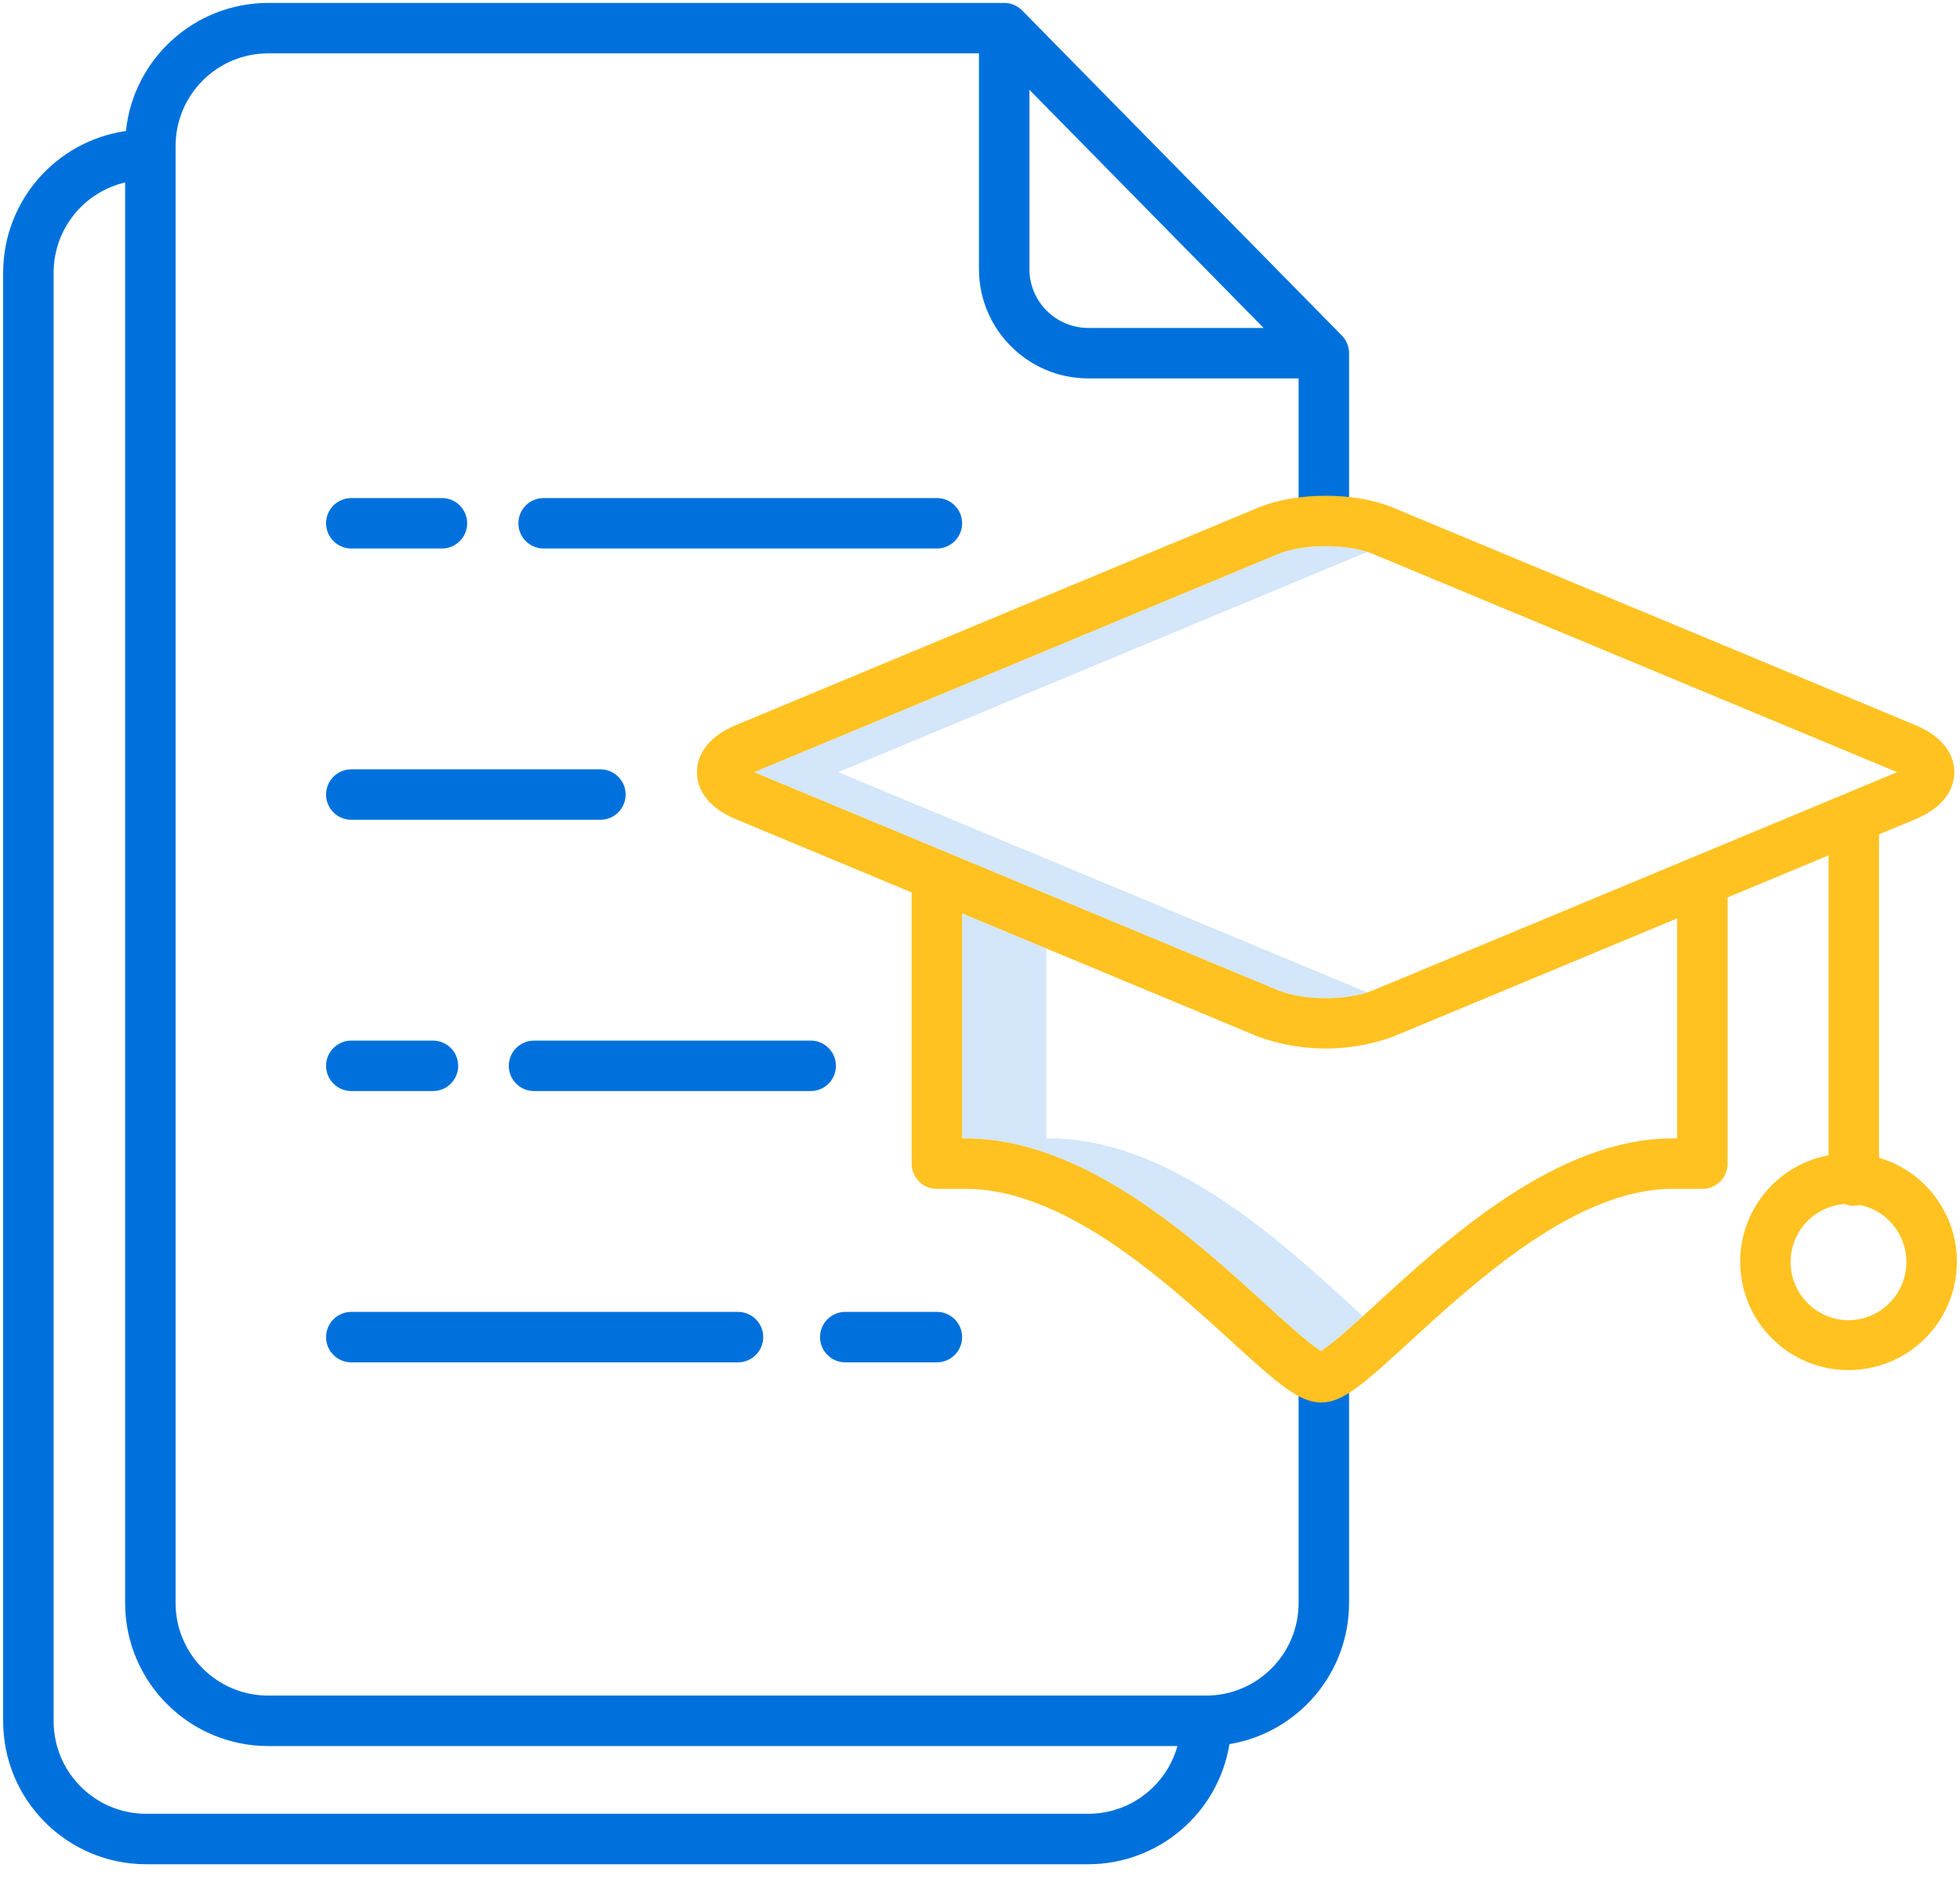
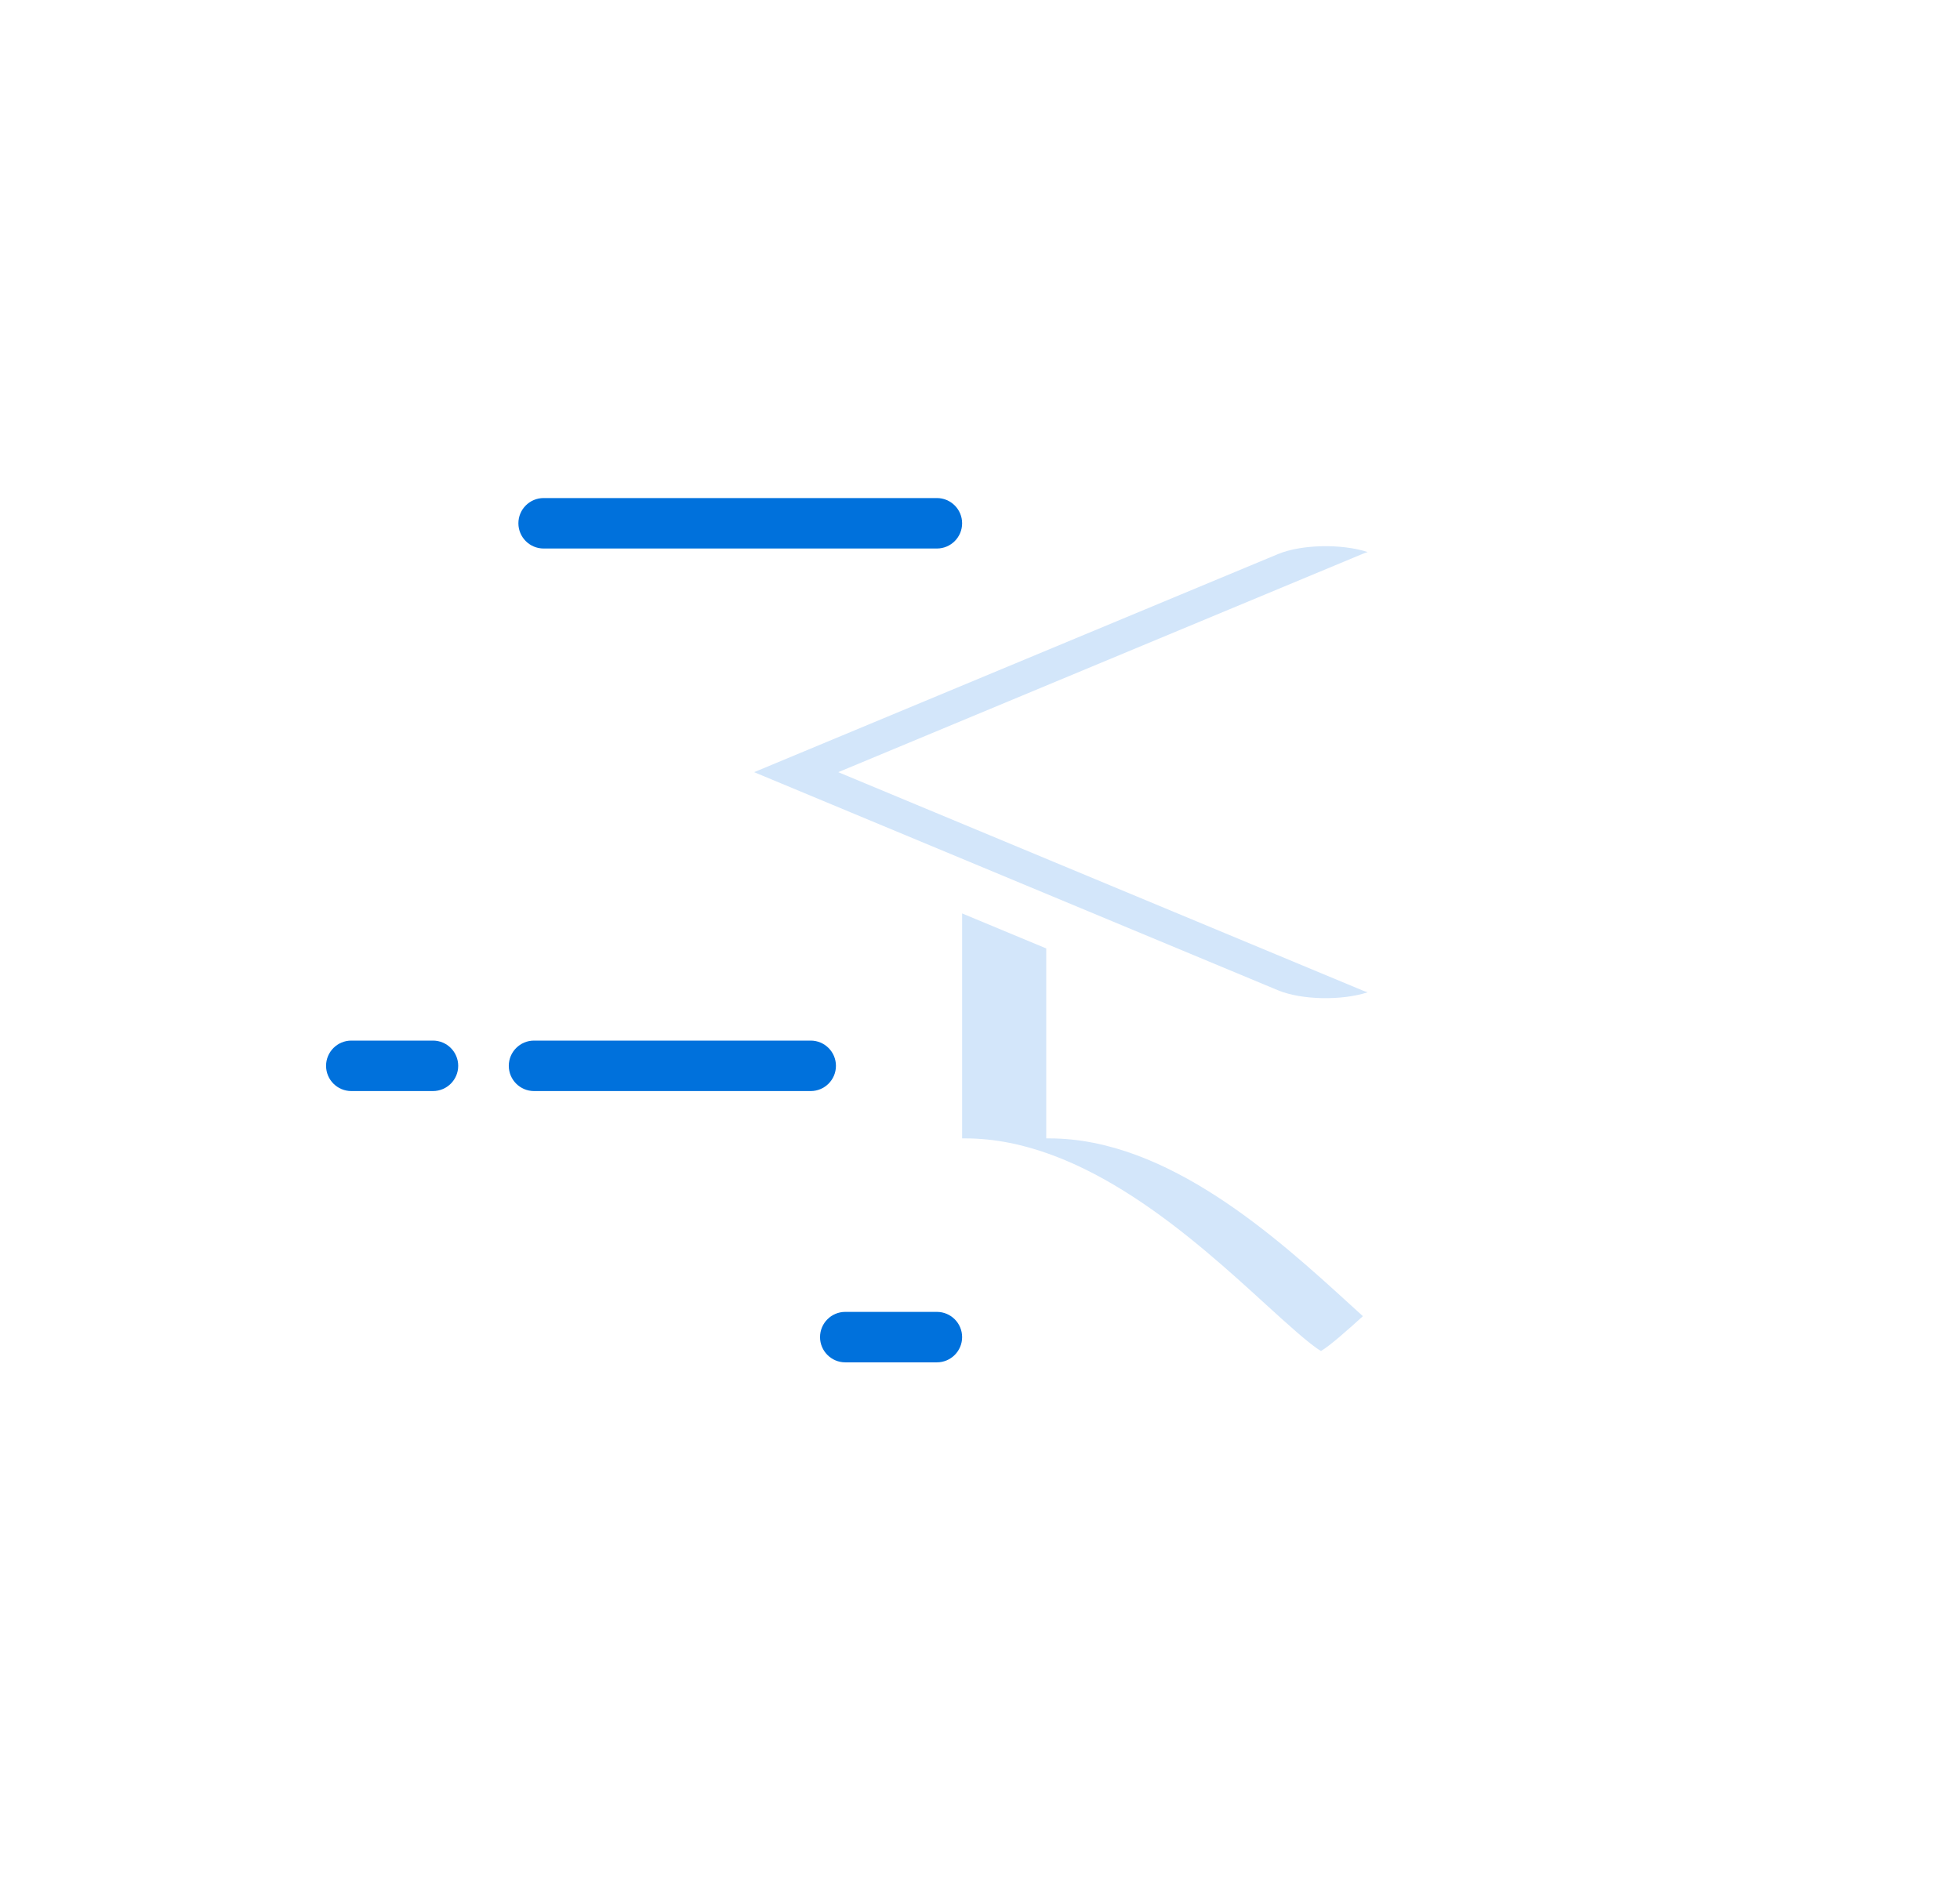
<svg xmlns="http://www.w3.org/2000/svg" width="80px" height="77px" viewBox="0 0 80 77">
  <path d="M55.595,40.425 L34.272,31.546 C34.252,31.538 34.234,31.53 34.216,31.522 C34.233,31.515 34.252,31.506 34.272,31.498 L55.595,22.62 C55.667,22.59 55.744,22.562 55.824,22.536 C54.765,22.191 53.125,22.219 52.161,22.62 L30.838,31.498 C30.819,31.506 30.8,31.515 30.783,31.522 C30.8,31.53 30.819,31.538 30.838,31.546 L52.161,40.425 C53.125,40.826 54.765,40.854 55.824,40.508 C55.744,40.482 55.667,40.455 55.595,40.425 L55.595,40.425 Z" fill="#D3E6FA" />
  <path d="M55.1,53.249 C52.142,50.551 47.674,46.473 42.837,46.473 L42.704,46.473 L42.704,38.718 L39.27,37.289 L39.27,46.473 L39.403,46.473 C44.24,46.473 48.709,50.551 51.666,53.25 C52.478,53.99 53.469,54.895 53.918,55.151 C54.27,54.945 54.958,54.34 55.628,53.73 C55.448,53.568 55.27,53.405 55.1,53.249 Z" fill="#D3E6FA" />
  <g fill="#0071DC" class="primary-fill-color">
-     <path d="M5.965,76.104 L44.42,76.104 C47.283,76.1 49.721,74.025 50.182,71.2 C52.997,70.73 55.06,68.296 55.064,65.442 L55.064,56.292 C55.064,55.723 54.603,55.262 54.034,55.262 C53.465,55.262 53.004,55.723 53.004,56.292 L53.004,65.442 C53.002,67.527 51.312,69.217 49.227,69.219 L10.944,69.219 C8.859,69.217 7.17,67.527 7.167,65.442 L7.167,5.956 C7.17,3.871 8.859,2.181 10.944,2.179 L39.957,2.179 L39.957,10.984 C39.96,13.448 41.956,15.445 44.42,15.448 L53.004,15.448 L53.004,20.966 C53.004,21.535 53.465,21.996 54.034,21.996 C54.603,21.996 55.064,21.535 55.064,20.966 L55.064,14.418 C55.064,14.383 55.063,14.349 55.059,14.315 C55.057,14.294 55.053,14.275 55.05,14.255 C55.048,14.242 55.047,14.228 55.044,14.215 C55.039,14.191 55.033,14.168 55.027,14.145 C55.025,14.136 55.023,14.127 55.02,14.119 C55.013,14.095 55.004,14.072 54.996,14.05 C54.993,14.042 54.99,14.033 54.987,14.025 C54.978,14.004 54.968,13.983 54.957,13.963 C54.953,13.953 54.949,13.944 54.944,13.934 C54.934,13.916 54.923,13.898 54.912,13.88 C54.905,13.87 54.899,13.858 54.892,13.848 C54.882,13.832 54.87,13.817 54.858,13.802 C54.849,13.79 54.841,13.778 54.832,13.767 C54.82,13.753 54.808,13.74 54.795,13.726 C54.786,13.716 54.778,13.705 54.768,13.696 L41.721,0.427 L41.717,0.424 C41.704,0.41 41.689,0.397 41.675,0.384 C41.664,0.375 41.654,0.365 41.643,0.356 C41.619,0.336 41.593,0.316 41.566,0.298 L41.563,0.296 C41.422,0.2 41.26,0.141 41.09,0.124 C41.056,0.121 41.021,0.119 40.987,0.119 L10.944,0.119 C7.957,0.123 5.454,2.378 5.139,5.348 C2.266,5.763 0.133,8.223 0.129,11.125 L0.129,70.267 C0.132,73.489 2.743,76.101 5.965,76.104 L5.965,76.104 Z M42.017,10.984 L42.017,3.666 L51.577,13.388 L44.42,13.388 C43.094,13.386 42.018,12.311 42.017,10.984 Z M2.189,11.125 C2.191,9.371 3.399,7.849 5.107,7.448 L5.107,65.442 C5.111,68.664 7.722,71.275 10.944,71.279 L48.058,71.279 C47.602,72.912 46.116,74.042 44.42,74.044 L5.965,74.044 C3.881,74.042 2.191,72.352 2.189,70.267 L2.189,11.125 Z" />
    <path d="M38.24,20.332 L22.189,20.332 C21.62,20.332 21.159,20.793 21.159,21.362 C21.159,21.931 21.62,22.392 22.189,22.392 L38.24,22.392 C38.809,22.392 39.27,21.931 39.27,21.362 C39.27,20.793 38.809,20.332 38.24,20.332 L38.24,20.332 Z" />
-     <path d="M14.339,22.392 L18.038,22.392 C18.607,22.392 19.068,21.931 19.068,21.362 C19.068,20.793 18.607,20.332 18.038,20.332 L14.339,20.332 C13.77,20.332 13.309,20.793 13.309,21.362 C13.309,21.931 13.77,22.392 14.339,22.392 L14.339,22.392 Z" />
-     <path d="M14.339,33.466 L24.506,33.466 C25.075,33.466 25.536,33.005 25.536,32.436 C25.536,31.867 25.075,31.406 24.506,31.406 L14.339,31.406 C13.77,31.406 13.309,31.867 13.309,32.436 C13.309,33.005 13.77,33.466 14.339,33.466 Z" />
    <path d="M34.12,43.51 C34.12,42.942 33.659,42.48 33.09,42.48 L21.797,42.48 C21.228,42.48 20.767,42.942 20.767,43.51 C20.767,44.079 21.228,44.54 21.797,44.54 L33.09,44.54 C33.659,44.54 34.12,44.079 34.12,43.51 L34.12,43.51 Z" />
    <path d="M14.339,44.54 L17.672,44.54 C18.24,44.54 18.702,44.079 18.702,43.51 C18.702,42.942 18.24,42.48 17.672,42.48 L14.339,42.48 C13.77,42.48 13.309,42.942 13.309,43.51 C13.309,44.079 13.77,44.54 14.339,44.54 L14.339,44.54 Z" />
    <path d="M34.501,55.615 L38.24,55.615 C38.809,55.615 39.27,55.153 39.27,54.585 C39.27,54.016 38.809,53.555 38.24,53.555 L34.501,53.555 C33.932,53.555 33.471,54.016 33.471,54.585 C33.471,55.153 33.932,55.615 34.501,55.615 Z" />
-     <path d="M14.339,55.615 L30.122,55.615 C30.691,55.615 31.152,55.153 31.152,54.585 C31.152,54.016 30.691,53.555 30.122,53.555 L14.339,53.555 C13.77,53.555 13.309,54.016 13.309,54.585 C13.309,55.153 13.77,55.615 14.339,55.615 L14.339,55.615 Z" />
  </g>
-   <path d="M76.695,47.265 L76.695,34.061 L78.168,33.448 C79.56,32.868 79.768,31.993 79.768,31.522 C79.768,31.052 79.56,30.176 78.168,29.597 L56.845,20.718 C55.309,20.079 52.905,20.079 51.369,20.718 L30.047,29.597 C28.654,30.176 28.446,31.052 28.446,31.522 C28.446,31.993 28.654,32.868 30.047,33.448 L37.21,36.431 L37.21,47.503 C37.21,48.072 37.671,48.533 38.24,48.533 L39.403,48.533 C43.442,48.533 47.555,52.287 50.277,54.771 C52.164,56.493 53.036,57.254 53.923,57.254 C54.799,57.254 55.616,56.537 57.544,54.77 C60.252,52.286 64.345,48.533 68.259,48.533 L69.485,48.533 C70.054,48.533 70.515,48.072 70.515,47.503 L70.515,36.635 L74.635,34.92 L74.635,47.162 C72.432,47.575 70.886,49.571 71.038,51.808 C71.19,54.044 72.991,55.814 75.229,55.926 C77.468,56.037 79.437,54.457 79.811,52.247 C80.185,50.036 78.846,47.896 76.695,47.265 L76.695,47.265 Z M30.783,31.522 C30.8,31.515 30.819,31.506 30.838,31.498 L52.161,22.62 C53.197,22.188 55.016,22.188 56.053,22.62 L77.376,31.498 C77.395,31.506 77.414,31.515 77.431,31.522 C77.414,31.53 77.395,31.538 77.376,31.546 L56.053,40.425 C55.016,40.856 53.198,40.856 52.161,40.425 L30.838,31.546 C30.819,31.538 30.8,31.53 30.783,31.522 L30.783,31.522 Z M68.455,46.473 L68.259,46.473 C63.544,46.473 59.095,50.552 56.151,53.252 C55.346,53.99 54.364,54.891 53.918,55.15 C53.469,54.894 52.478,53.99 51.666,53.249 C48.709,50.551 44.24,46.473 39.403,46.473 L39.27,46.473 L39.27,37.288 L51.37,42.326 C53.139,42.965 55.076,42.965 56.845,42.326 L68.455,37.492 L68.455,46.473 Z M75.449,53.895 C74.173,53.889 73.129,52.874 73.088,51.598 C73.046,50.322 74.021,49.242 75.295,49.152 C75.492,49.23 75.708,49.243 75.913,49.191 C77.105,49.435 77.92,50.541 77.8,51.752 C77.681,52.963 76.666,53.888 75.449,53.895 L75.449,53.895 Z" fill="#FFC221" class="secondary-fill-color" />
</svg>